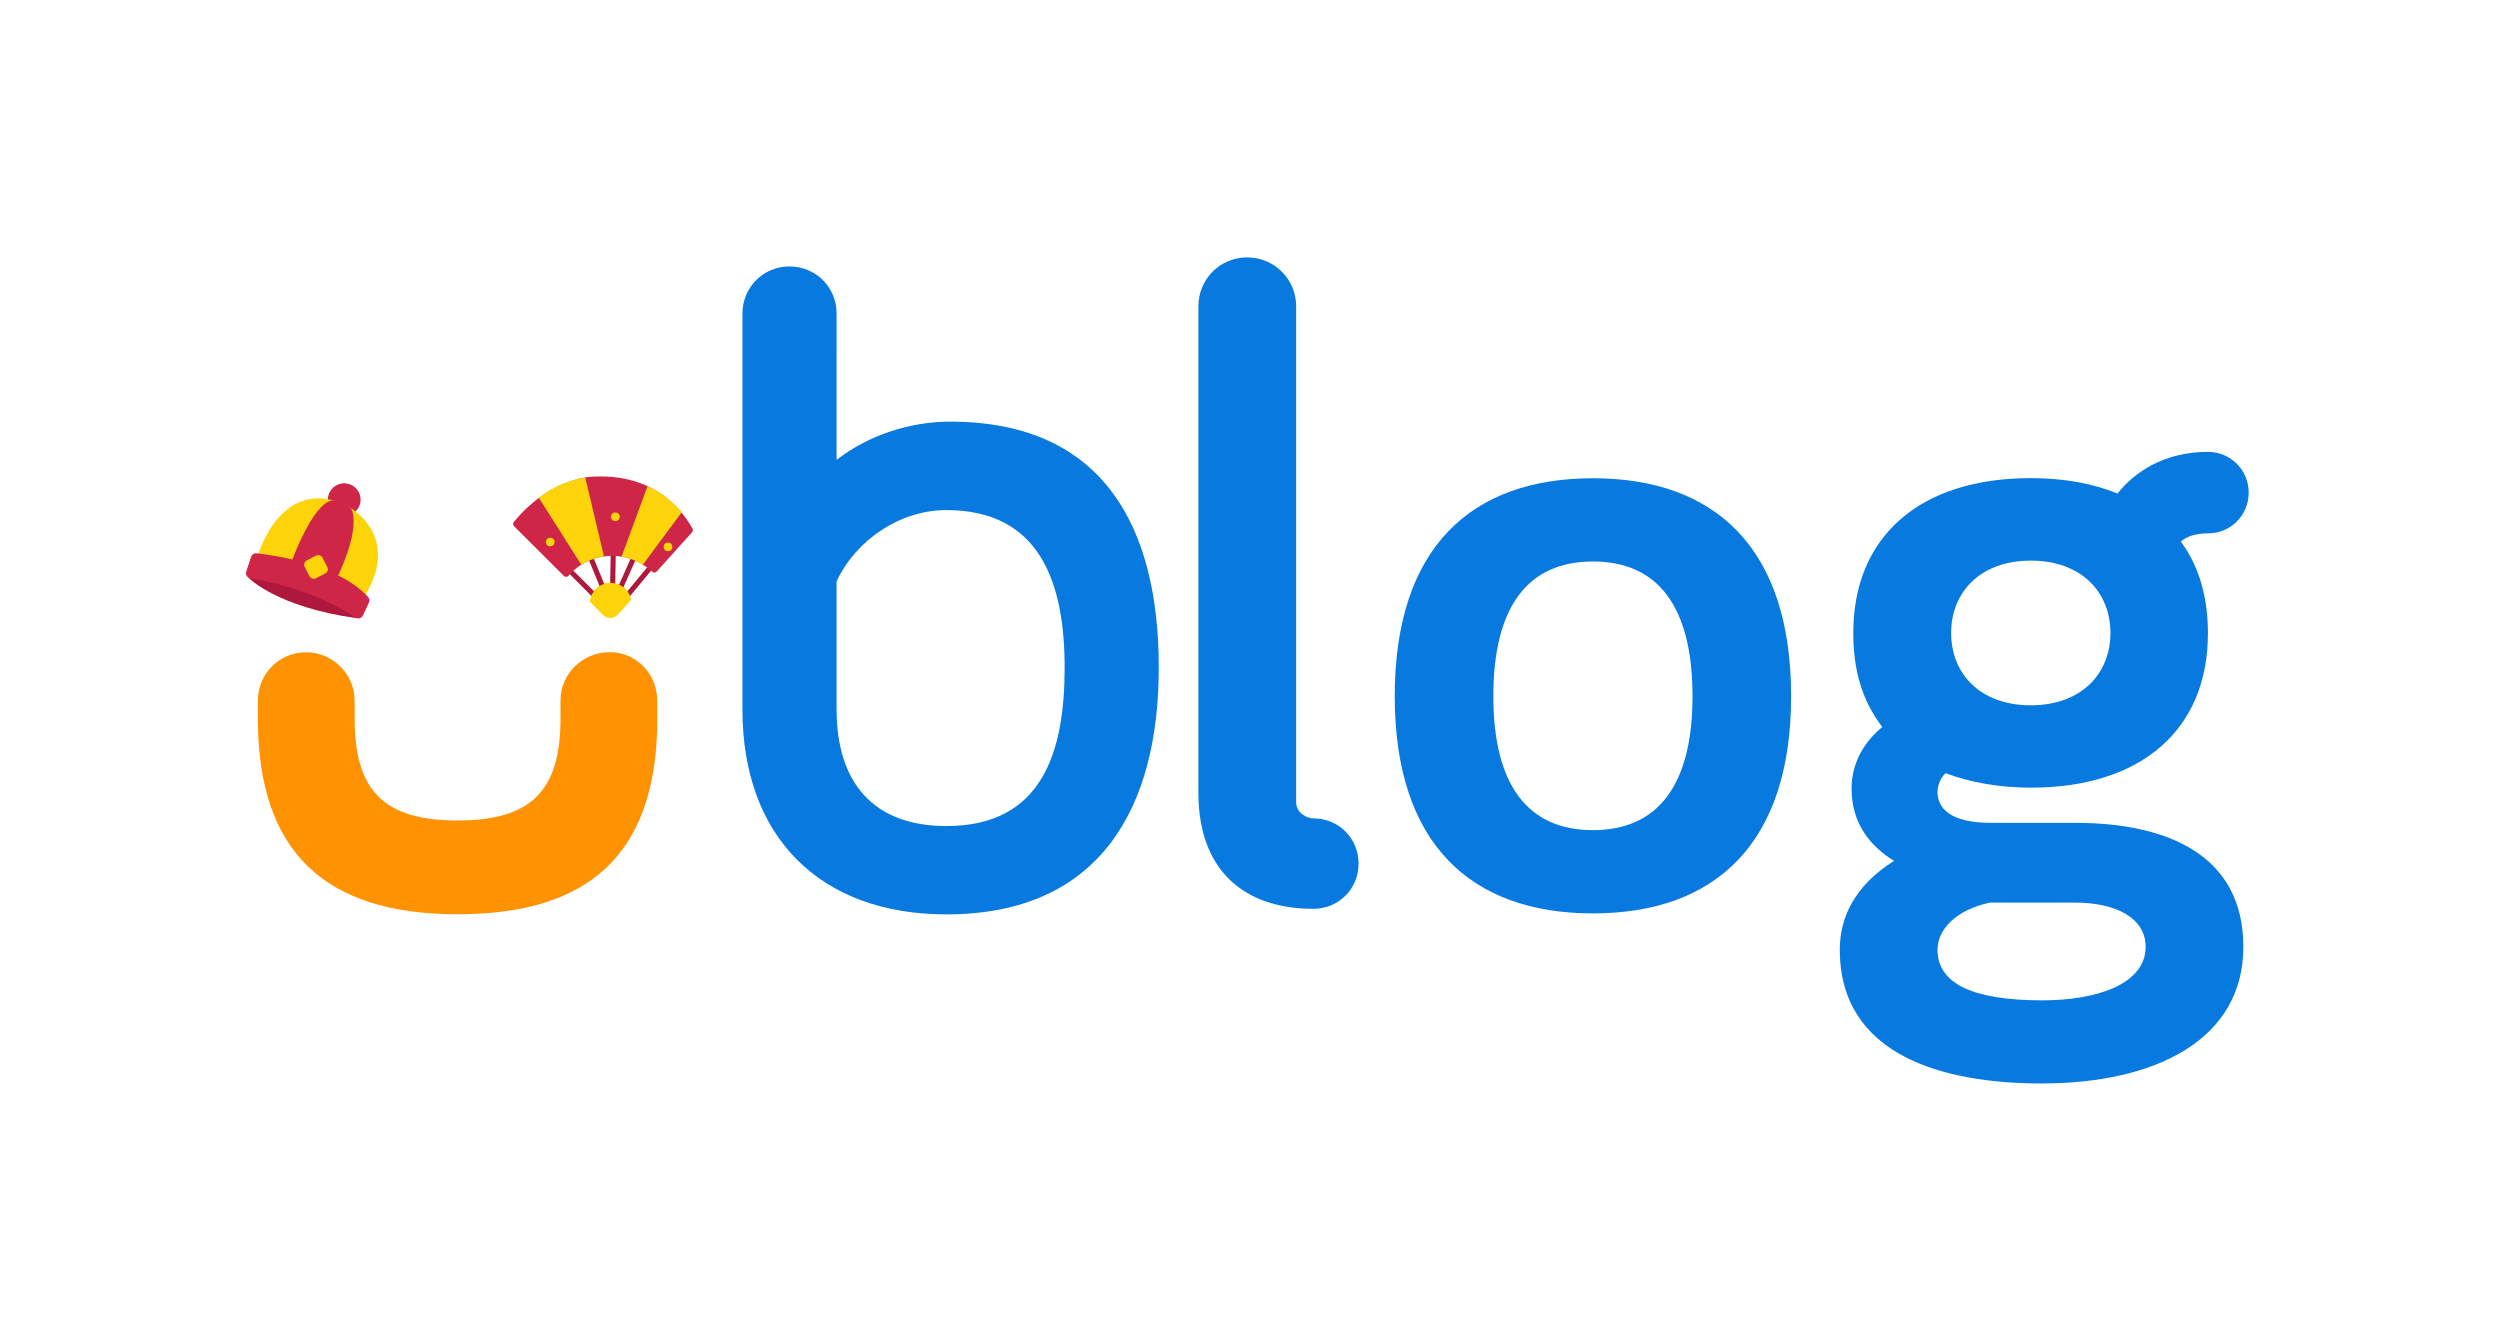
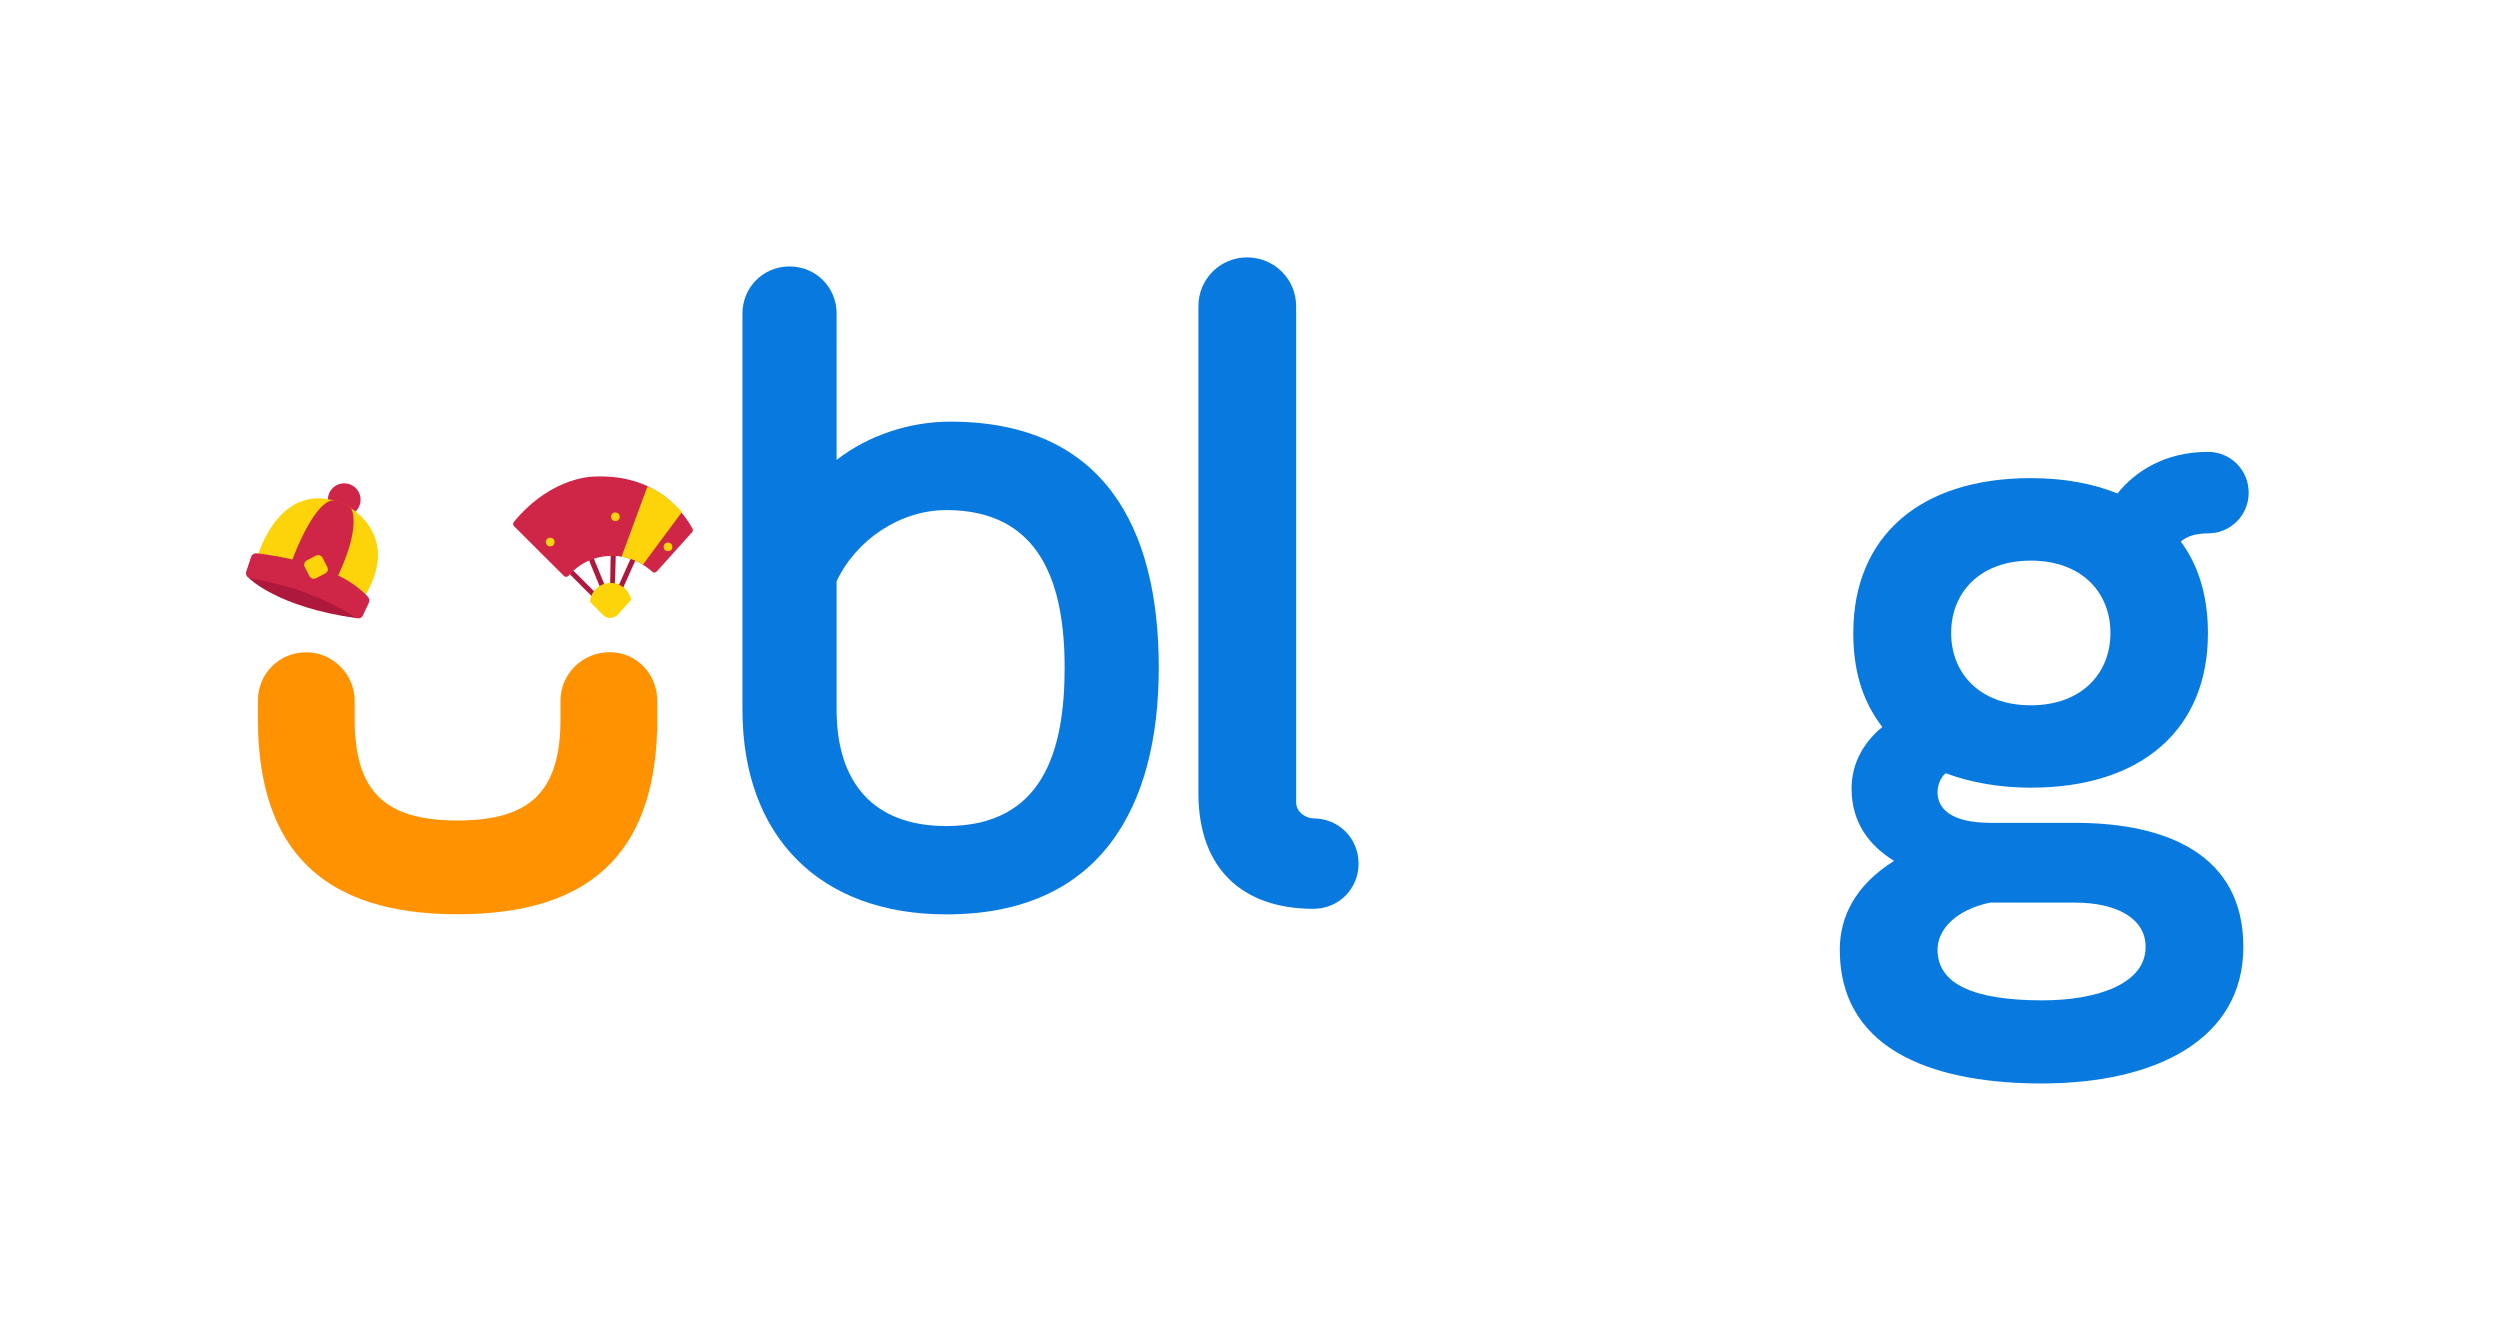
<svg xmlns="http://www.w3.org/2000/svg" version="1.1" x="0px" y="0px" viewBox="0 0 2018.3 1080" style="enable-background:new 0 0 2018.3 1080;" xml:space="preserve">
  <style type="text/css">
	.st0{display:none;}
	.st1{display:inline;opacity:0.5;}
	.st2{fill-rule:evenodd;clip-rule:evenodd;fill:#FF9200;}
	.st3{fill-rule:evenodd;clip-rule:evenodd;fill:#0779DF;}
	.st4{fill:#AD183C;}
	.st5{fill:#CF2647;}
	.st6{fill:#FDD30A;}
	.st7{fill:#0779DF;}
	.st8{fill:none;stroke:#E1E6EA;stroke-linecap:round;}
	.st9{fill-rule:evenodd;clip-rule:evenodd;fill:#0779E3;}
	.st10{fill-rule:evenodd;clip-rule:evenodd;fill:#FF9600;}
	.st11{fill:#0779E3;}
	.st12{fill:#FFFFFF;}
	.st13{fill:#FF9200;}
	.st14{fill-rule:evenodd;clip-rule:evenodd;fill:#FDD30A;}
	.st15{fill-rule:evenodd;clip-rule:evenodd;fill:#06BBA9;}
	.st16{fill-rule:evenodd;clip-rule:evenodd;fill:#34C659;}
	.st17{fill-rule:evenodd;clip-rule:evenodd;fill:#FF2D55;}
	.st18{fill-rule:evenodd;clip-rule:evenodd;fill:#FF7C93;}
	.st19{fill-rule:evenodd;clip-rule:evenodd;fill:#455A64;}
	.st20{fill-rule:evenodd;clip-rule:evenodd;fill:#F0F3F6;}
	.st21{fill-rule:evenodd;clip-rule:evenodd;fill:#022E4F;}
	.st22{fill:#FF9100;}
	.st23{fill:#D17C00;}
	.st24{fill:#FFA32B;}
	.st25{fill:#A66300;}
	.st26{fill:#FFB455;}
	.st27{fill:#804B00;}
	.st28{fill:#FFC680;}
	.st29{fill:#553200;}
	.st30{fill:#FFD8A6;}
	.st31{fill:#331E00;}
	.st32{fill:#FFE6C8;}
	.st33{fill:#FAD00A;}
	.st34{fill:#D0AD08;}
	.st35{fill:#FAD733;}
	.st36{fill:#A58907;}
	.st37{fill:#FADE5C;}
	.st38{fill:#7F6A05;}
	.st39{fill:#FFE681;}
	.st40{fill:#554703;}
	.st41{fill:#FFEDA9;}
	.st42{fill:#332A02;}
	.st43{fill:#FFF2CA;}
	.st44{fill:#34C359;}
	.st45{fill:#2BA24A;}
	.st46{fill:#56CC75;}
	.st47{fill:#23813B;}
	.st48{fill:#78D68C;}
	.st49{fill:#1A642D;}
	.st50{fill:#96DFA8;}
	.st51{fill:#11421E;}
	.st52{fill:#B7E8C4;}
	.st53{fill:#0A2812;}
	.st54{fill:#D2F0DA;}
	.st55{fill:#FF2D55;}
	.st56{fill:#D12647;}
	.st57{fill:#FF5071;}
	.st58{fill:#A61E39;}
	.st59{fill:#FF738A;}
	.st60{fill:#80172B;}
	.st61{fill:#FF92A6;}
	.st62{fill:#550F1C;}
	.st63{fill:#FFB5C2;}
	.st64{fill:#330911;}
	.st65{fill:#FFD1D9;}
	.st66{fill:#FF7C90;}
	.st67{fill:#D1677B;}
	.st68{fill:#FF8EA2;}
	.st69{fill:#A65363;}
	.st70{fill:#FFA4B4;}
	.st71{fill:#803E4A;}
	.st72{fill:#FFBAC6;}
	.st73{fill:#552931;}
	.st74{fill:#FFCFD7;}
	.st75{fill:#33191E;}
	.st76{fill:#FFE1E6;}
	.st77{fill:#0779E0;}
	.st78{fill:#0665BA;}
	.st79{fill:#308BE5;}
	.st80{fill:#055194;}
	.st81{fill:#5AA2E9;}
	.st82{fill:#043D72;}
	.st83{fill:#80B8EE;}
	.st84{fill:#02284C;}
	.st85{fill:#A8CEF2;}
	.st86{fill:#01182E;}
	.st87{fill:#C9E0F6;}
	.st88{fill:#06B8A6;}
	.st89{fill:#05998A;}
	.st90{fill:#30C3B4;}
	.st91{fill:#047D71;}
	.st92{fill:#59CEC2;}
	.st93{fill:#035E55;}
	.st94{fill:#80DAD1;}
	.st95{fill:#023F39;}
	.st96{fill:#A8E5DF;}
	.st97{fill:#012622;}
	.st98{fill:#C9EEEA;}
	.st99{fill:#455A64;}
	.st100{fill:#3A4B53;}
	.st101{fill:#64767E;}
	.st102{fill:#2E3C43;}
	.st103{fill:#808D94;}
	.st104{fill:#232D32;}
	.st105{fill:#9EA9AE;}
	.st106{fill:#171E21;}
	.st107{fill:#BDC4C7;}
	.st108{fill:#0E1214;}
	.st109{fill:#D6DADC;}
	.st110{fill:#EFF1F4;}
	.st111{fill:#C7C8CB;}
	.st112{fill:#F1F3F5;}
	.st113{fill:#9E9FA1;}
	.st114{fill:#F3F4F6;}
	.st115{fill:#7A7B7C;}
	.st116{fill:#F5F6F8;}
	.st117{fill:#515253;}
	.st118{fill:#F7F8F9;}
	.st119{fill:#313132;}
	.st120{fill:#F9F9FA;}
	.st121{fill:#022E4F;}
	.st122{fill:#022642;}
	.st123{fill:#2C516C;}
	.st124{fill:#011F35;}
	.st125{fill:#567486;}
	.st126{fill:#011728;}
	.st127{fill:#8093A3;}
	.st128{fill:#010F1A;}
	.st129{fill:#A7B5C0;}
	.st130{fill:#000910;}
	.st131{fill:#C8D1D8;}
</style>
  <g id="Refrens" class="st0">
</g>
  <g id="Logo_Edufund">
    <g>
      <g>
        <g>
          <path class="st7" d="M1046.4,247.3v400.3c0,8.8,8.8,13.1,13.9,13.1c20.5,0,36.5,16.1,36.5,36.5c0,20.5-16.1,36.5-36.5,36.5      c-57,0-92.8-32.1-92.8-93.5v-393c0-21.9,17.5-39.4,39.4-39.4C1028.9,207.9,1046.4,225.4,1046.4,247.3z" />
-           <path class="st7" d="M1286,737.4c-98.6,0-160-56.2-160-175.3c0-119.8,61.4-176,160-176c98.6,0,160,56.2,160,176      C1446,681.2,1384.6,737.4,1286,737.4z M1286,453.3c-52.6,0-80.4,36.5-80.4,108.8c0,71.6,27.8,108.1,80.4,108.1      c52.6,0,80.4-36.5,80.4-108.1C1366.4,489.8,1338.6,453.3,1286,453.3z" />
          <path class="st7" d="M1639.5,635.9c-25.6,0-49.7-4.4-68.7-11.7c-4.4,3.7-6.6,10.2-6.6,15.3c0,12.4,9.5,24.8,43.1,24.8h67.9      c75.2,0,135.9,26.3,135.9,100.1c0,74.5-70.1,110.3-162.9,110.3c-79.6,0-162.9-22.6-162.9-108.1c0-26.3,12.4-51.9,43.8-71.6      c-19-11.7-34.3-30-34.3-58.4c0-18.3,8-35.8,24.8-49.7c-16.8-21.9-23.4-46.7-23.4-76c0-77.4,53.3-124.9,143.2-124.9      c27,0,50.4,4.4,70.1,12.4c13.9-17.5,38-33.6,73-33.6c18.3,0,32.9,14.6,32.9,32.9c0,18.3-14.6,32.9-32.9,32.9      c-9.5,0-16.8,2.2-21.9,6.6c14.6,19.7,21.9,44.6,21.9,73.8C1782.7,588.4,1729.4,635.9,1639.5,635.9z M1675.3,728.7h-68.7      c-27.8,5.8-42.4,21.9-42.4,38c0,27.8,29.2,40.9,84.7,40.9c43.8,0,83.3-13.1,83.3-43.1C1732.3,741.1,1708.2,728.7,1675.3,728.7z       M1639.5,569.4c40.9,0,64.3-25.6,64.3-58.4c0-32.9-23.4-58.4-64.3-58.4c-40.9,0-64.3,25.6-64.3,58.4      C1575.2,543.9,1598.6,569.4,1639.5,569.4z" />
        </g>
        <path class="st3" d="M675.4,469.3v103.6c0,58.3,29.2,94,88.6,94c77.6,0,95.5-59.9,95.5-127.9c0-67.2-19-127.2-95.5-127.2     C726.7,411.8,691.1,435.8,675.4,469.3L675.4,469.3z M675.4,346.3v25c25.8-20.1,59.5-30.9,91.7-30.9     c123.9,0,168.4,85.4,168.4,198.5c0,113.9-47.9,199.3-171.5,199.3c-102.1,0-164.6-62.7-164.6-165.3V346.3v-63v-30.2     c0-21.2,16.8-38,38-38c21.2,0,38,16.8,38,38v30.2V346.3z" />
      </g>
      <g>
        <g>
          <g>
            <g>
              <path class="st2" d="M286.3,573.9v6.2c0,57.8,23.1,82.3,83.1,82.3c60,0,83.1-24.5,83.1-82.3v-7.6v-6.9        c0-21.9,18.1-39.1,39.8-39.1c21.5,0,38.3,17.7,38.3,39.1v3.3v11.2v9.6h-0.1c-3.1,99.9-55,148.4-161.1,148.4        c-108.2,0-160.6-51.4-161.2-156.1l0,0v-1.9v-13.9v-0.5c0-21.8,17.2-39.1,39-39.1c21.4,0,39.1,17.6,39.1,39.1V573.9z" />
            </g>
          </g>
        </g>
        <g>
          <path class="st4" d="M201.6,462.3l-0.6,4.4c0,0,22.4,23.4,87.1,32.4l0.9-11.7C288.9,487.4,212.4,453.9,201.6,462.3z" />
          <circle class="st5" cx="277.9" cy="403.4" r="13.2" />
          <path class="st6" d="M207.1,451.7c0,0,17.2-66.8,70.1-45c0,0,51.4,22.9,14.8,78.7C292,485.4,230.9,448.4,207.1,451.7z" />
          <path class="st5" d="M286.9,498.5c-10.2-6.9-39.2-24.2-84.7-31.5c-2.6-0.4-4.2-3.1-3.4-5.6l3.9-11.8c0.6-1.9,2.5-3.1,4.5-2.9      c13.8,1.5,66,8.9,89.9,35.2c1.2,1.3,1.5,3.1,0.7,4.7l-4.8,10.2C292,499.2,289.1,500,286.9,498.5z" />
          <path class="st5" d="M234.9,454.8c0,0,17.2-48.9,33.7-50.9c0,0,6.1-0.1,14.6,6.2c0,0,10.1,12.8-12.1,58.6L234.9,454.8z" />
          <path class="st6" d="M262.5,463l-7.4,3.8c-1.9,1-4.3,0.2-5.3-1.7l-3.8-7.4c-1-1.9-0.2-4.3,1.7-5.3l7.4-3.8      c1.9-1,4.3-0.2,5.3,1.7l3.8,7.4C265.3,459.7,264.5,462,262.5,463z" />
        </g>
        <g>
          <g>
-             <path class="st6" d="M479.5,477.3l0.6,1c0,0,4.3-4.7,11.2-5l-0.4-2.7C486.2,471.3,482.2,473.8,479.5,477.3z" />
            <path class="st6" d="M493.4,471.8c0,0,6.1,0.5,11.2,5.3l0.8-1.1c-2.9-3.1-7-5.2-11.6-5.4L493.4,471.8z" />
            <g>
              <path class="st4" d="M480.9,483.7c-0.5,0-1-0.2-1.4-0.6l-18.9-18.9c-0.8-0.8-0.8-2.1,0-2.9c0.8-0.8,2.1-0.8,2.9,0l18.9,18.9        c0.8,0.8,0.8,2.1,0,2.9C482,483.5,481.5,483.7,480.9,483.7z" />
            </g>
            <g>
-               <path class="st4" d="M505.9,483.4c-0.5,0-0.9-0.2-1.3-0.5c-0.9-0.7-1-2-0.3-2.9l17.9-21.6c0.7-0.9,2-1,2.9-0.3        c0.9,0.7,1,2,0.3,2.9l-17.9,21.6C507.1,483.1,506.5,483.4,505.9,483.4z" />
-             </g>
+               </g>
            <g>
              <path class="st4" d="M487.2,477.7c-0.8-0.1-1.5-0.5-1.8-1.3l-9.5-23.1c-0.4-1.1,0.1-2.3,1.1-2.7c1.1-0.4,2.3,0.1,2.7,1.1        l9.5,23.1c0.4,1.1-0.1,2.3-1.1,2.7C487.8,477.7,487.5,477.7,487.2,477.7z" />
            </g>
            <g>
              <path class="st4" d="M501,476.4c-0.3,0-0.6-0.1-0.9-0.2c-1-0.5-1.5-1.7-1-2.7l9.8-22c0.5-1,1.7-1.5,2.7-1c1,0.5,1.5,1.7,1,2.7        l-9.8,22C502.5,475.9,501.8,476.4,501,476.4z" />
            </g>
            <g>
-               <path class="st4" d="M494.5,478.1c-1.1,0-2-1-2-2.1l0.5-26.9c0-1.1,1-2.1,2.1-2c0,0,0,0,0,0c1.1,0,2,1,2,2.1l-0.5,26.9        C496.6,477.2,495.7,478.1,494.5,478.1C494.5,478.1,494.5,478.1,494.5,478.1z" />
+               <path class="st4" d="M494.5,478.1c-1.1,0-2-1-2-2.1l0.5-26.9c0-1.1,1-2.1,2.1-2c0,0,0,0,0,0c1.1,0,2,1,2,2.1C496.6,477.2,495.7,478.1,494.5,478.1C494.5,478.1,494.5,478.1,494.5,478.1z" />
            </g>
            <path class="st5" d="M524.4,459.7c0.7,0.6,1.5,1.3,2.2,1.9c1,0.9,2.5,0.9,3.5-0.1l28.7-31.9c0.8-0.8,0.7-2,0.2-3       c-5-8.8-25.7-43.6-77.6-41.9c0,0-34.9-1.6-66.6,36.7c-0.8,1-0.7,2.4,0.1,3.3l40.4,40.3c1,1,2.6,0.9,3.6-0.1c0,0,0,0,0,0       C475.5,445.4,504.7,443.4,524.4,459.7z" />
-             <path class="st6" d="M472.5,385.6c0,0-19.3,1.8-37.5,16.3l34.3,54c6.6-3.8,10.4-5.3,18.3-6.7L472.5,385.6z" />
            <path class="st6" d="M550.5,413.4c0,0-12.6-14.9-27.8-20.7l-20.9,56.7c7.2,1.4,11.1,2.9,17.2,6.5L550.5,413.4z" />
            <path class="st6" d="M499,496l10.6-11.8c-1.5-7.5-8-13.3-16-13.6c-9-0.3-16.5,6.4-17.4,15.2l10.6,10.6c1.2,1.2,2.8,2.1,4.4,2.4       c0.4,0.1,0.9,0.1,1.4,0.1C495,498.9,497.3,497.8,499,496z" />
          </g>
          <circle class="st6" cx="496.8" cy="417.2" r="3.5" />
          <circle class="st6" cx="444.2" cy="437.6" r="3.5" />
          <circle class="st6" cx="539.3" cy="441.5" r="3.5" />
        </g>
      </g>
    </g>
  </g>
  <g id="Sketch">
</g>
  <g id="Pallete">
</g>
</svg>